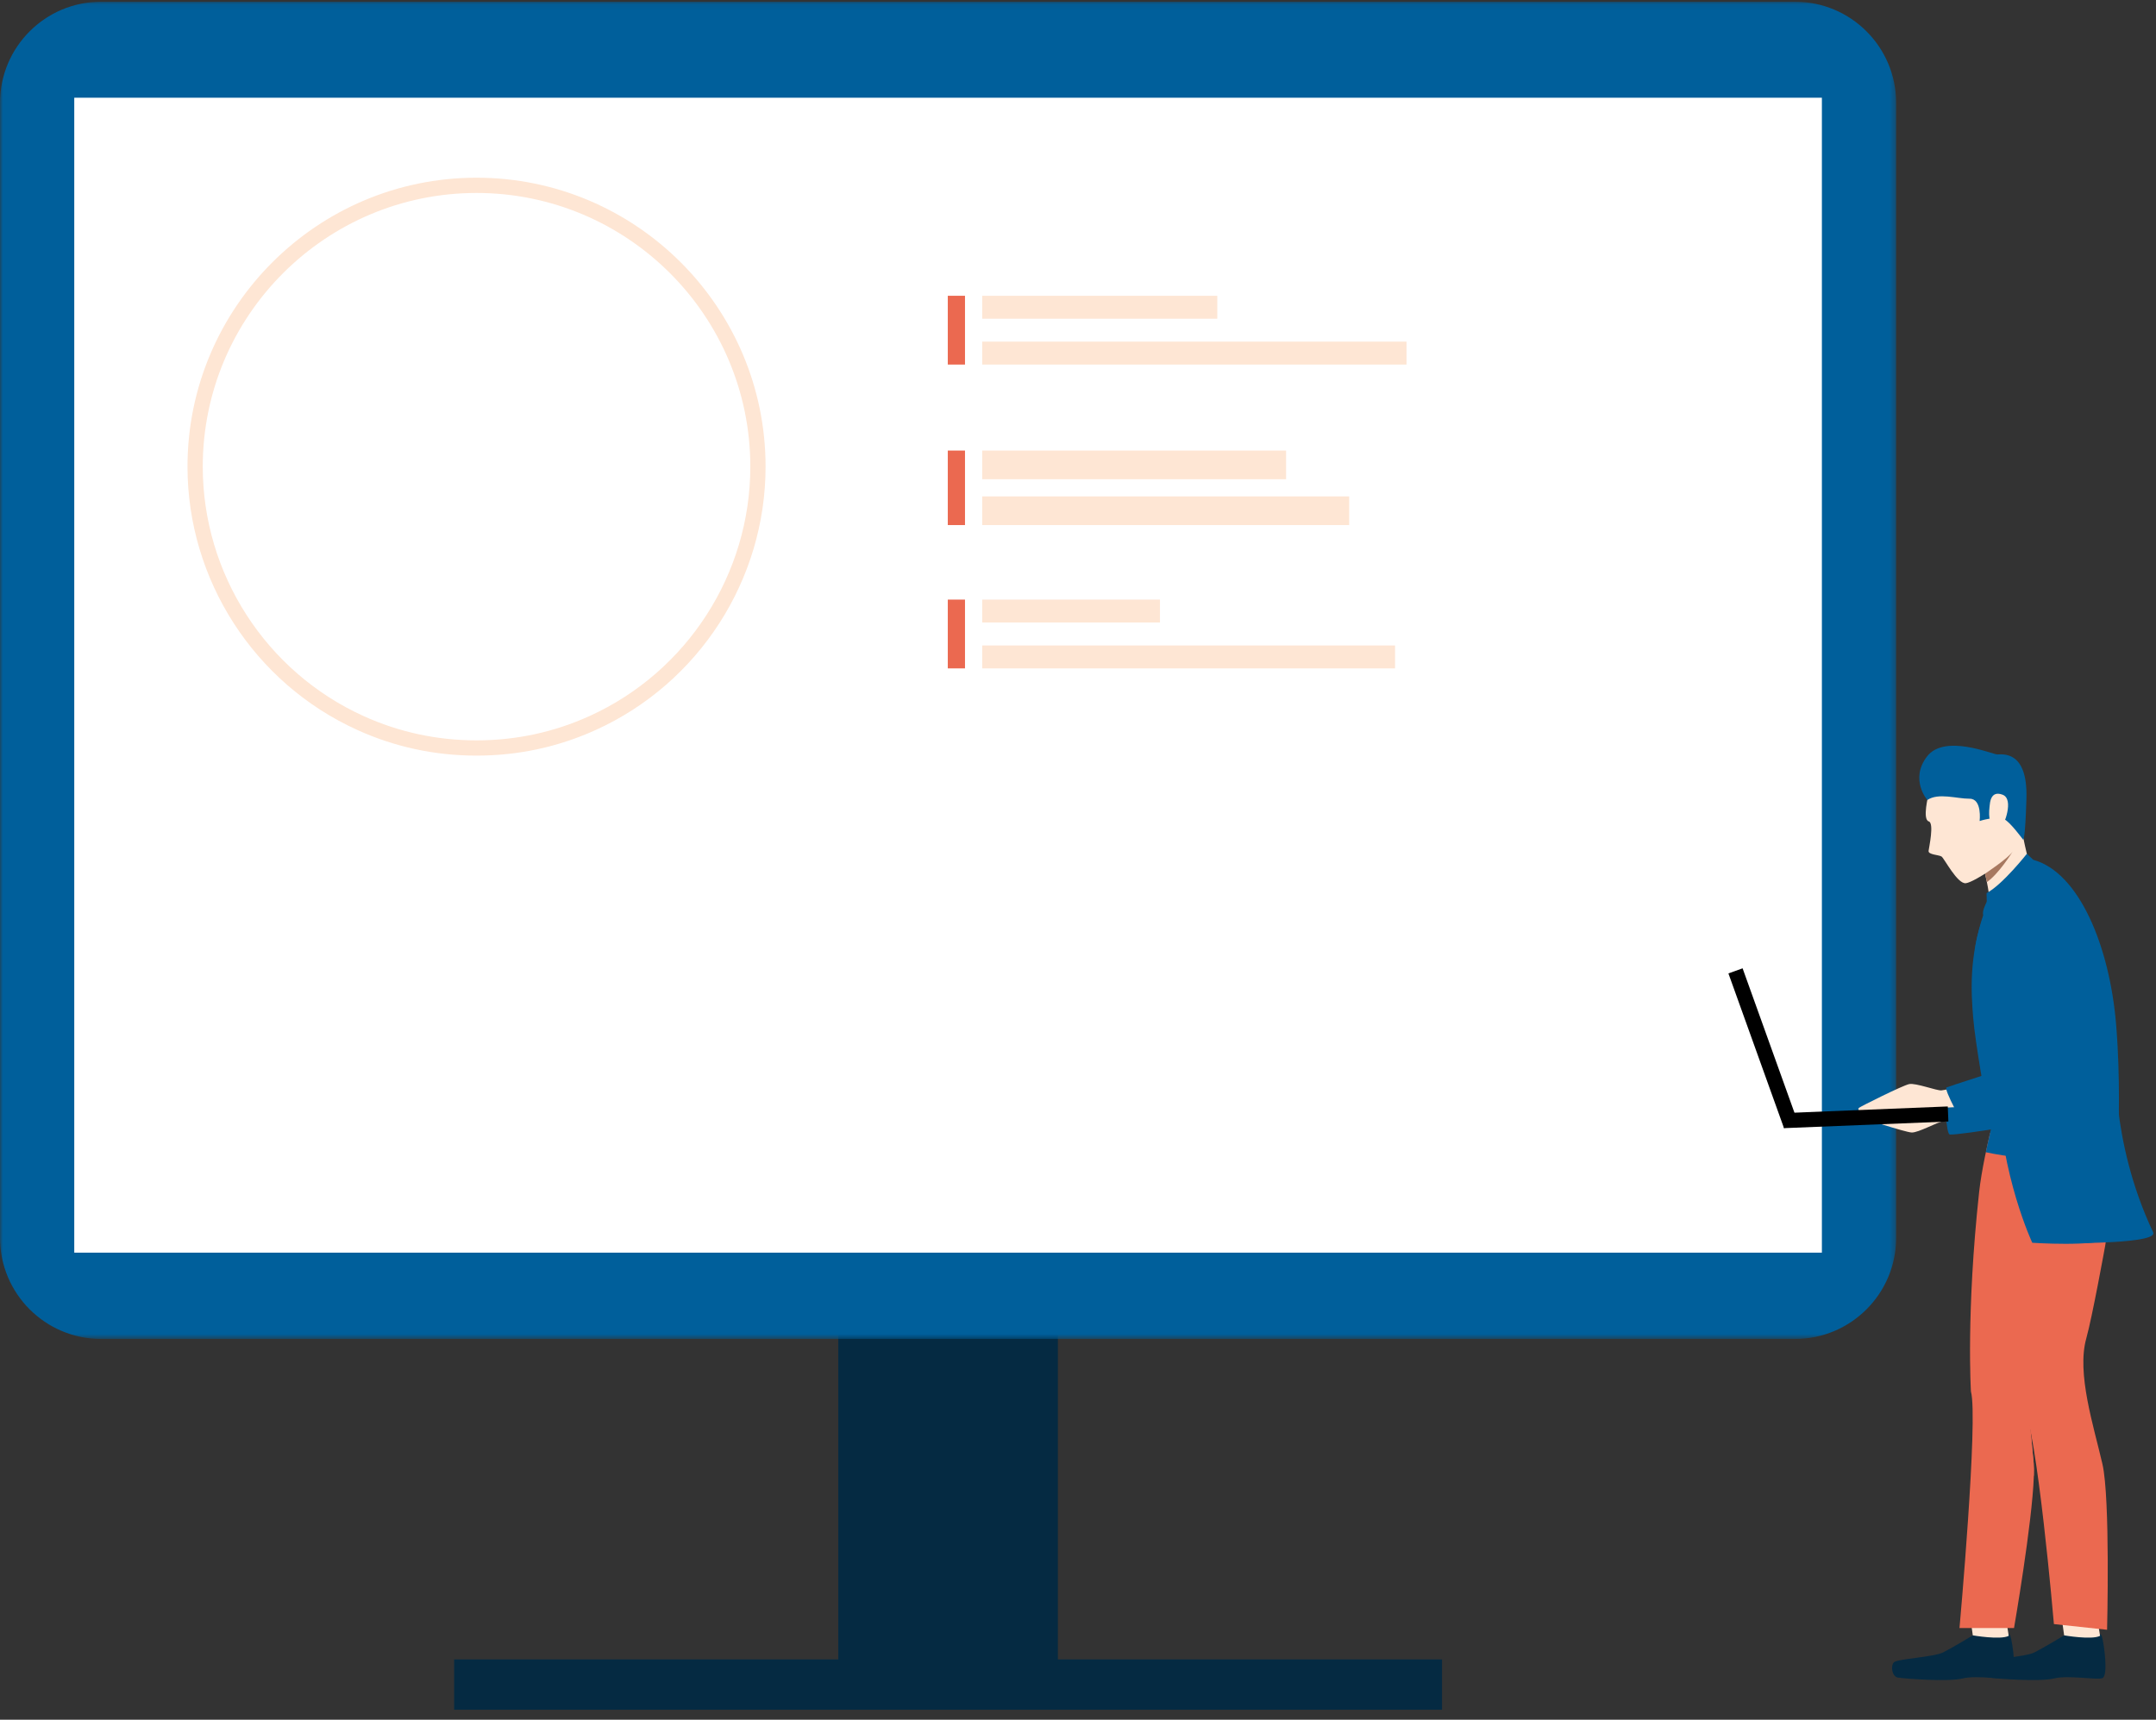
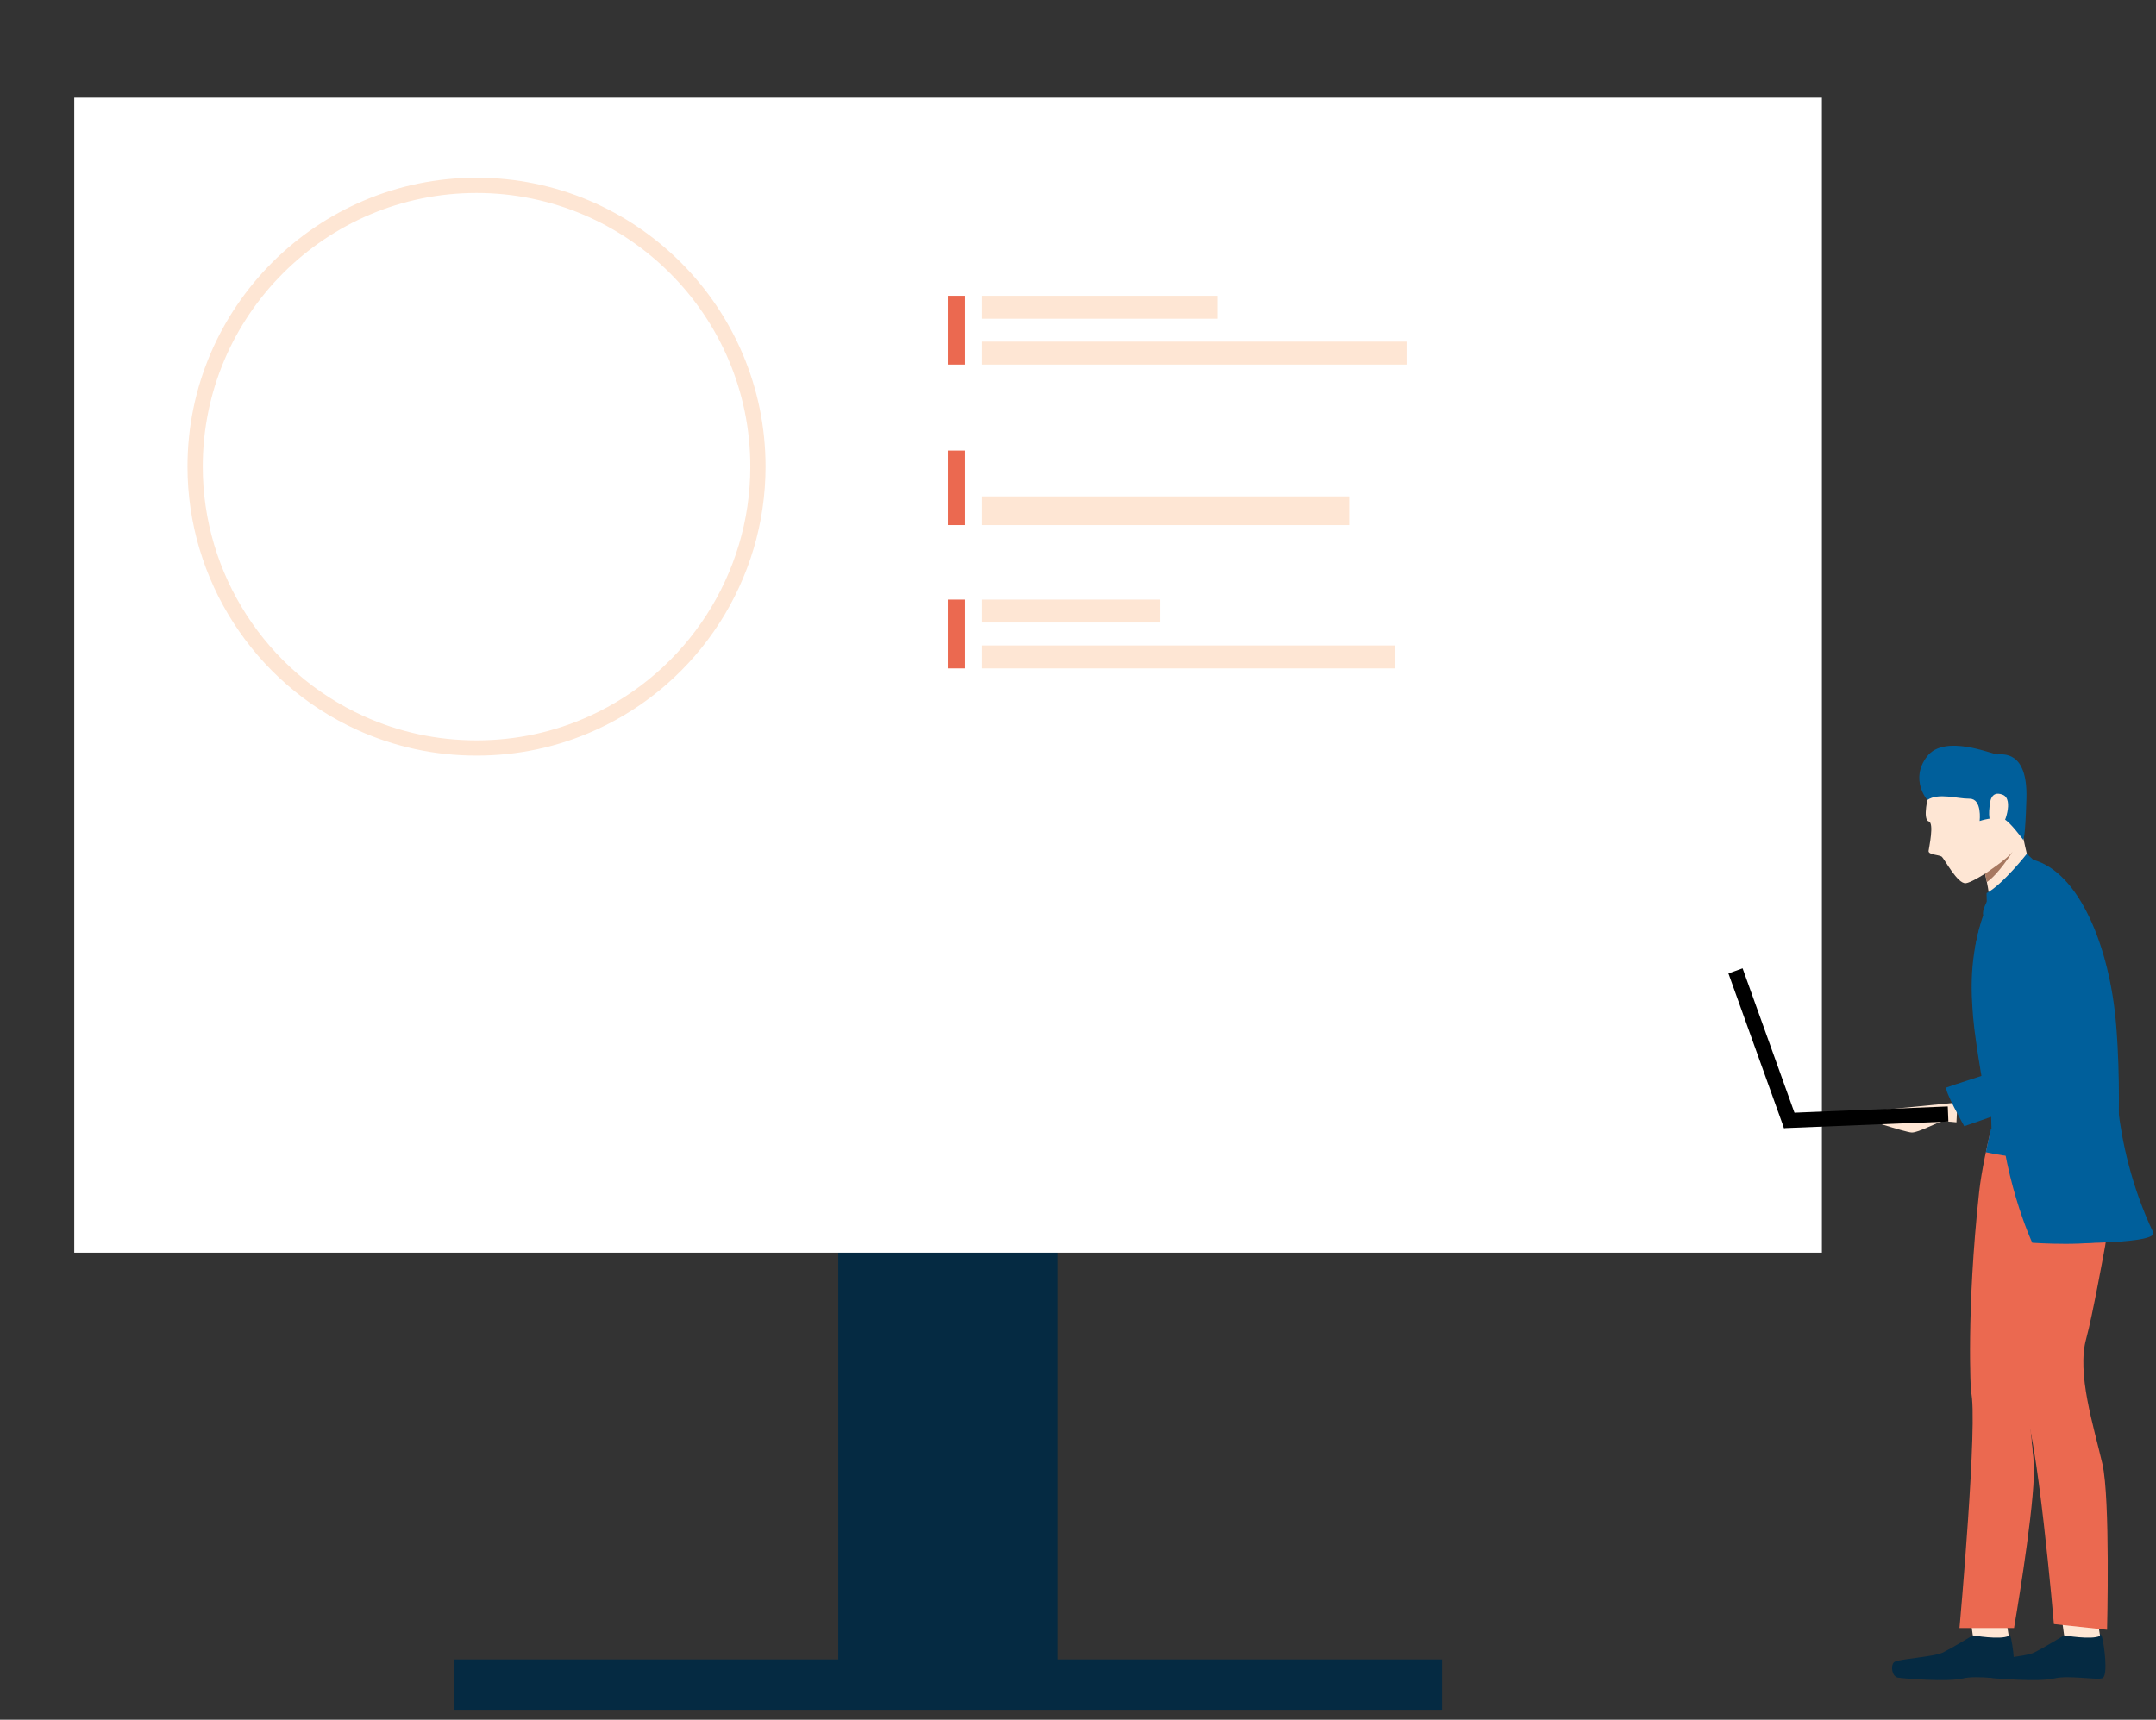
<svg xmlns="http://www.w3.org/2000/svg" xmlns:xlink="http://www.w3.org/1999/xlink" width="376px" height="300px" viewBox="0 0 376 300" version="1.1">
  <rect x="0" y="0" width="376" height="300" fill="#333333" stroke="none" />
  <title>AEFC675F-C511-4047-8653-948DB781D1E7@svg</title>
  <defs>
-     <polygon id="path-1" points="0 0.066 330.683 0.066 330.683 233.345 0 233.345" />
    <path d="M0.039,3.332 C0.039,5.115 1.485,6.561 3.268,6.561 L3.268,6.561 C5.051,6.561 6.497,5.115 6.497,3.332 L6.497,3.332 C6.497,1.549 5.051,0.103 3.268,0.103 L3.268,0.103 C1.485,0.103 0.039,1.549 0.039,3.332" id="path-3" />
    <path d="M0.087,6.057 L0.087,12.197 C1.871,13.009 3.853,13.46 5.94,13.46 L5.94,13.46 C8.026,13.46 10.009,13.009 11.791,12.197 L11.791,12.197 L11.791,6.057 C11.791,2.827 9.173,0.205 5.94,0.205 L5.94,0.205 C2.706,0.205 0.087,2.827 0.087,6.057" id="path-5" />
    <path d="M0.095,14.599 C0.095,20.291 3.444,25.491 8.628,27.847 L8.628,27.847 C10.52,28.707 12.542,29.143 14.64,29.143 L14.64,29.143 C16.737,29.143 18.76,28.707 20.651,27.847 L20.651,27.847 C25.834,25.491 29.184,20.291 29.184,14.599 L29.184,14.599 C29.184,6.579 22.66,0.054 14.64,0.054 L14.64,0.054 C6.62,0.054 0.095,6.579 0.095,14.599 M8.946,27.148 C4.036,24.916 0.863,19.991 0.863,14.599 L0.863,14.599 C0.863,7.002 7.043,0.822 14.64,0.822 L14.64,0.822 C22.236,0.822 28.416,7.002 28.416,14.599 L28.416,14.599 C28.416,19.991 25.244,24.916 20.333,27.148 L20.333,27.148 C18.542,27.963 16.627,28.376 14.64,28.376 L14.64,28.376 C12.652,28.376 10.737,27.963 8.946,27.148" id="path-7" />
    <path d="M-0.001,51.374 C-0.001,71.101 11.608,89.123 29.573,97.288 L29.573,97.288 C36.127,100.27 43.137,101.781 50.407,101.781 L50.407,101.781 C57.676,101.781 64.685,100.27 71.239,97.288 L71.239,97.288 C89.206,89.123 100.814,71.101 100.814,51.374 L100.814,51.374 C100.814,23.579 78.201,0.966 50.407,0.966 L50.407,0.966 C22.612,0.966 -0.001,23.579 -0.001,51.374 M30.674,94.866 C13.657,87.131 2.66,70.06 2.66,51.374 L2.66,51.374 C2.66,25.046 24.079,3.628 50.407,3.628 L50.407,3.628 C76.734,3.628 98.153,25.046 98.153,51.374 L98.153,51.374 C98.153,70.06 87.157,87.131 70.138,94.866 L70.138,94.866 C63.932,97.689 57.293,99.12 50.407,99.12 L50.407,99.12 C43.52,99.12 36.881,97.689 30.674,94.866" id="path-9" />
    <path d="M0.221,3.332 C0.221,5.115 1.667,6.561 3.45,6.561 L3.45,6.561 C5.233,6.561 6.679,5.115 6.679,3.332 L6.679,3.332 C6.679,1.549 5.233,0.103 3.45,0.103 L3.45,0.103 C1.667,0.103 0.221,1.549 0.221,3.332" id="path-11" />
    <path d="M0.269,6.057 L0.269,12.197 C2.053,13.009 4.035,13.46 6.122,13.46 L6.122,13.46 C8.209,13.46 10.191,13.009 11.974,12.197 L11.974,12.197 L11.974,6.057 C11.974,2.827 9.355,0.205 6.122,0.205 L6.122,0.205 C2.888,0.205 0.269,2.827 0.269,6.057" id="path-13" />
    <path d="M0.277,14.599 C0.277,20.291 3.627,25.491 8.81,27.847 L8.81,27.847 C10.702,28.707 12.724,29.143 14.822,29.143 L14.822,29.143 C16.919,29.143 18.942,28.707 20.833,27.847 L20.833,27.847 C26.017,25.491 29.366,20.291 29.366,14.599 L29.366,14.599 C29.366,6.579 22.842,0.054 14.822,0.054 L14.822,0.054 C6.802,0.054 0.277,6.579 0.277,14.599 M9.128,27.148 C4.218,24.916 1.045,19.991 1.045,14.599 L1.045,14.599 C1.045,7.002 7.225,0.822 14.822,0.822 L14.822,0.822 C22.418,0.822 28.598,7.002 28.598,14.599 L28.598,14.599 C28.598,19.991 25.426,24.916 20.515,27.148 L20.515,27.148 C18.724,27.963 16.809,28.376 14.822,28.376 L14.822,28.376 C12.835,28.376 10.919,27.963 9.128,27.148" id="path-15" />
    <path d="M0.103,3.332 C0.103,5.115 1.549,6.561 3.332,6.561 L3.332,6.561 C5.115,6.561 6.561,5.115 6.561,3.332 L6.561,3.332 C6.561,1.549 5.115,0.103 3.332,0.103 L3.332,0.103 C1.549,0.103 0.103,1.549 0.103,3.332" id="path-17" />
    <path d="M0.159,14.599 C0.159,20.291 3.509,25.491 8.692,27.847 L8.692,27.847 C10.584,28.707 12.607,29.143 14.704,29.143 L14.704,29.143 C16.802,29.143 18.824,28.707 20.715,27.847 L20.715,27.847 C25.899,25.491 29.248,20.291 29.248,14.599 L29.248,14.599 C29.248,6.579 22.724,0.054 14.704,0.054 L14.704,0.054 C6.684,0.054 0.159,6.579 0.159,14.599 M9.011,27.148 C4.1,24.916 0.927,19.991 0.927,14.599 L0.927,14.599 C0.927,7.002 7.107,0.822 14.704,0.822 L14.704,0.822 C22.301,0.822 28.48,7.002 28.48,14.599 L28.48,14.599 C28.48,19.991 25.308,24.916 20.397,27.148 L20.397,27.148 C18.607,27.963 16.691,28.376 14.704,28.376 L14.704,28.376 C12.717,28.376 10.801,27.963 9.011,27.148" id="path-19" />
    <path d="M0.286,3.332 C0.286,5.115 1.731,6.561 3.514,6.561 L3.514,6.561 C5.297,6.561 6.743,5.115 6.743,3.332 L6.743,3.332 C6.743,1.549 5.297,0.103 3.514,0.103 L3.514,0.103 C1.731,0.103 0.286,1.549 0.286,3.332" id="path-21" />
    <path d="M0.034,6.057 L0.034,12.197 C1.817,13.009 3.8,13.46 5.886,13.46 L5.886,13.46 C7.973,13.46 9.956,13.009 11.738,12.197 L11.738,12.197 L11.738,6.057 C11.738,2.827 9.119,0.205 5.886,0.205 L5.886,0.205 C2.653,0.205 0.034,2.827 0.034,6.057" id="path-23" />
    <path d="M0.041,14.599 C0.041,20.291 3.391,25.491 8.575,27.847 L8.575,27.847 C10.466,28.707 12.489,29.143 14.586,29.143 L14.586,29.143 C16.683,29.143 18.706,28.707 20.597,27.847 L20.597,27.847 C25.781,25.491 29.131,20.291 29.131,14.599 L29.131,14.599 C29.131,6.579 22.606,0.054 14.586,0.054 L14.586,0.054 C6.566,0.054 0.041,6.579 0.041,14.599 M8.893,27.148 C3.982,24.916 0.809,19.991 0.809,14.599 L0.809,14.599 C0.809,7.002 6.99,0.822 14.586,0.822 L14.586,0.822 C22.183,0.822 28.363,7.002 28.363,14.599 L28.363,14.599 C28.363,19.991 25.19,24.916 20.279,27.148 L20.279,27.148 C18.489,27.963 16.573,28.376 14.586,28.376 L14.586,28.376 C12.599,28.376 10.684,27.963 8.893,27.148" id="path-25" />
  </defs>
  <g id="Page-1" stroke="none" stroke-width="1" fill="none" fill-rule="evenodd">
    <g id="homepage" transform="translate(-340, -5282)">
      <g id="Group-26" transform="translate(340, 5228)">
        <g id="sluzby_3" transform="translate(0, 54)">
          <polygon id="Fill-1" fill="#052A42" points="146.194 293.865 184.489 293.865 184.489 177.548 146.194 177.548" />
          <g id="Group-19" transform="translate(0, 0.234)">
            <g id="Group-4">
              <mask id="mask-2" fill="white">
                <use xlink:href="#path-1" />
              </mask>
              <g id="Clip-3" />
              <path d="M17.65,233.345 L313.033,233.345 C322.781,233.345 330.683,225.443 330.683,215.695 L330.683,17.716 C330.683,7.967 322.781,0.065 313.033,0.065 L17.65,0.065 C7.903,0.065 -3e-05,7.967 -3e-05,17.716 L-3e-05,215.695 C-3e-05,225.443 7.903,233.345 17.65,233.345" id="Fill-2" fill="#005F9B" mask="url(#mask-2)" />
            </g>
            <polygon id="Fill-5" fill="#052A42" points="79.198 298.021 251.485 298.021 251.485 289.241 79.198 289.241" />
            <polygon id="Fill-7" fill="#FFFFFF" points="12.951 218.286 317.732 218.286 317.732 16.813 12.951 16.813" />
            <polygon id="Fill-8" fill="#FEE6D4" points="171.293 55.363 212.293 55.363 212.293 51.363 171.293 51.363" />
            <polygon id="Fill-9" fill="#FEE6D4" points="171.293 63.363 245.293 63.363 245.293 59.363 171.293 59.363" />
            <polygon id="Fill-10" fill="#EB6950" points="165.293 63.363 168.293 63.363 168.293 51.363 165.293 51.363" />
-             <polygon id="Fill-11" fill="#FEE6D4" points="171.293 83.363 224.293 83.363 224.293 78.363 171.293 78.363" />
            <polygon id="Fill-12" fill="#FEE6D4" points="171.293 91.363 235.293 91.363 235.293 86.363 171.293 86.363" />
            <polygon id="Fill-13" fill="#EB6950" points="165.293 91.363 168.293 91.363 168.293 78.363 165.293 78.363" />
            <polygon id="Fill-14" fill="#FEE6D4" points="171.293 108.363 202.293 108.363 202.293 104.363 171.293 104.363" />
            <polygon id="Fill-15" fill="#FEE6D4" points="171.293 116.363 243.293 116.363 243.293 112.363 171.293 112.363" />
            <polygon id="Fill-16" fill="#EB6950" points="165.293 116.363 168.293 116.363 168.293 104.363 165.293 104.363" />
          </g>
          <g id="Group-22" transform="translate(46.8, 146.034)">
            <mask id="mask-4" fill="white">
              <use xlink:href="#path-3" />
            </mask>
            <g id="Clip-21" />
          </g>
          <g id="Group-25" transform="translate(44.1, 153.834)">
            <mask id="mask-6" fill="white">
              <use xlink:href="#path-5" />
            </mask>
            <g id="Clip-24" />
          </g>
          <g id="Group-28" transform="translate(35.4, 138.534)">
            <mask id="mask-8" fill="white">
              <use xlink:href="#path-7" />
            </mask>
            <g id="Clip-27" />
          </g>
          <g id="Group-31" transform="translate(32.7, 30.034)">
            <mask id="mask-10" fill="white">
              <use xlink:href="#path-9" />
            </mask>
            <use id="Clip-30" fill="#FEE6D4" xlink:href="#path-9" />
          </g>
          <g id="Group-38" transform="translate(88.5, 146.034)">
            <mask id="mask-12" fill="white">
              <use xlink:href="#path-11" />
            </mask>
            <g id="Clip-37" />
          </g>
          <g id="Group-41" transform="translate(85.8, 153.834)">
            <mask id="mask-14" fill="white">
              <use xlink:href="#path-13" />
            </mask>
            <g id="Clip-40" />
          </g>
          <g id="Group-44" transform="translate(77.1, 138.534)">
            <mask id="mask-16" fill="white">
              <use xlink:href="#path-15" />
            </mask>
            <g id="Clip-43" />
          </g>
          <g id="Group-51" transform="translate(130.5, 146.034)">
            <mask id="mask-18" fill="white">
              <use xlink:href="#path-17" />
            </mask>
            <g id="Clip-50" />
          </g>
          <g id="Group-57" transform="translate(119.1, 138.534)">
            <mask id="mask-20" fill="white">
              <use xlink:href="#path-19" />
            </mask>
            <g id="Clip-56" />
          </g>
          <g id="Group-64" transform="translate(172.2, 146.034)">
            <mask id="mask-22" fill="white">
              <use xlink:href="#path-21" />
            </mask>
            <g id="Clip-63" />
          </g>
          <g id="Group-67" transform="translate(169.8, 153.834)">
            <mask id="mask-24" fill="white">
              <use xlink:href="#path-23" />
            </mask>
            <g id="Clip-66" />
          </g>
          <g id="Group-70" transform="translate(161.1, 138.534)">
            <mask id="mask-26" fill="white">
              <use xlink:href="#path-25" />
            </mask>
            <g id="Clip-69" />
          </g>
          <g id="Group-106" transform="translate(301, 130)">
            <path d="M40.199,65.785 C40.199,65.785 38.55,65.598 37.773,65.64 C36.995,65.683 33.55,67.617 32.389,67.561 C31.229,67.505 23.472,64.971 23.112,64.768 C22.753,64.565 23.208,64.011 23.208,64.011 L40.369,62.328 L40.199,65.785 Z" id="Fill-80" fill="#FEE6D4" />
-             <path d="M53.993,38.123 L55.764,56.2 C55.764,56.2 56.537,58.434 51.475,59.256 C46.308,60.095 38.234,61.851 38.234,61.851 C38.234,61.851 38.368,67.879 39.049,67.916 C41.018,68.021 55.683,65.538 61.491,64.31 C66.099,63.337 63.211,38.691 63.211,38.691 L53.993,38.123 Z" id="Fill-81" fill="#005F9B" />
-             <path d="M39.95,59.712 C39.95,59.712 38.347,60.142 37.572,60.215 C36.797,60.288 33.103,58.886 31.963,59.114 C30.824,59.342 23.529,62.999 23.204,63.253 C22.878,63.506 23.41,63.987 23.41,63.987 L40.631,63.106 L39.95,59.712 Z" id="Fill-82" fill="#FEE6D4" />
            <path d="M58.98,155.283 C58.98,155.283 55.409,157.453 53.791,158.262 C52.172,159.072 45.848,159.375 45.23,159.976 C44.612,160.577 44.863,162.466 45.914,162.646 C46.965,162.827 54.663,163.43 57.222,162.799 C59.781,162.169 64.591,163.121 65.65,162.747 C66.708,162.373 65.954,156.653 65.528,155.372 C65.102,154.091 58.98,155.283 58.98,155.283" id="Fill-83" fill="#052A42" />
            <path d="M58.653,152.945 L58.98,155.283 C58.98,155.283 63.799,156.124 65.247,155.367 L64.857,152.937 L58.653,152.945 Z" id="Fill-84" fill="#FEE6D4" />
            <path d="M49.148,70.987 C49.013,72.605 48.905,76.136 48.825,79.847 C48.807,80.672 48.791,81.506 48.777,82.33 C48.684,87.326 48.639,91.951 48.639,91.951 C48.875,98.235 49.87,111.833 51.741,114.889 C54.266,119.011 57.195,153.315 57.195,153.315 L66.468,154.31 C66.468,154.31 67.043,131.377 65.657,125.388 C64.112,118.699 61.14,109.581 62.838,103.497 C63.903,99.679 66.124,87.39 66.124,87.39 C66.124,87.39 68.498,73.569 66.034,62.961 C65.418,60.31 49.148,70.987 49.148,70.987" id="Fill-85" fill="#EB6950" />
            <path d="M43.052,155.283 C43.052,155.283 39.481,157.453 37.862,158.262 C36.244,159.072 29.919,159.375 29.301,159.976 C28.684,160.577 28.935,162.466 29.986,162.646 C31.037,162.827 38.735,163.43 41.293,162.799 C43.852,162.169 48.663,163.121 49.721,162.747 C50.779,162.373 50.025,156.653 49.599,155.372 C49.173,154.091 43.052,155.283 43.052,155.283" id="Fill-86" fill="#052A42" />
            <path d="M42.724,152.945 L43.052,155.283 C43.052,155.283 47.87,156.124 49.318,155.367 L48.928,152.937 L42.724,152.945 Z" id="Fill-87" fill="#FEE6D4" />
            <path d="M40.73,154.01 L50.239,154.01 C50.239,154.01 53.431,135.623 53.693,127.522 L53.693,127.52 C53.722,126.64 53.716,125.882 53.667,125.281 C53.529,123.563 53.325,121.681 53.136,119.732 C53.135,119.718 53.134,119.703 53.131,119.69 C52.572,113.892 52.159,107.524 54.08,103.213 C55.693,99.592 59.687,87.759 59.687,87.759 C59.687,87.759 64.058,74.435 63.172,63.58 C62.95,60.869 46.056,67.684 46.056,67.684 C45.687,69.265 44.557,74.239 44.156,77.928 C41.868,99.006 42.725,112.738 42.725,112.738 C44.031,117.392 40.73,154.01 40.73,154.01" id="Fill-88" fill="#EB6950" />
            <path d="M47.531,22.745 C47.531,22.745 44.23,30.586 43.551,34.786 C42.872,38.986 45.655,50.485 45.781,52.861 C46.172,60.232 46.351,68.386 46.351,68.386 L62.448,75.56 C62.448,75.56 64.158,69.007 65.305,60.994 C66.452,52.982 65.6,46.051 64.885,41.442 C62.644,26.985 53.596,19.99 53.596,19.99 L47.531,22.745 Z" id="Fill-89" fill="#005F9B" />
            <path d="M35.323,8.632 C35.323,8.632 34.207,12.95 35.372,13.292 C36.334,13.574 35.428,17.765 35.339,18.435 C35.251,19.106 37.125,19.115 37.596,19.416 C38.067,19.717 40.371,24.283 41.86,24.071 C43.349,23.859 49.336,19.968 50.662,17.675 C51.988,15.382 51.387,6.648 49.327,3.41 C47.266,0.172 37.311,1.079 35.323,8.632" id="Fill-90" fill="#FEE6D4" />
            <path d="M44.404,19.271 C44.404,19.271 44.52,19.695 44.687,20.349 C44.757,20.623 44.836,20.938 44.919,21.279 C44.982,21.54 45.05,21.816 45.115,22.099 C45.14,22.201 45.164,22.303 45.188,22.408 C45.297,22.887 45.407,23.387 45.507,23.878 C45.765,25.154 45.957,26.381 45.923,27.084 C45.834,29.012 52.714,19.897 52.714,19.897 C52.714,19.897 51.11,13.871 50.408,6.931 C49.707,-0.008 44.404,19.271 44.404,19.271" id="Fill-91" fill="#FEE6D4" />
            <path d="M35.116,9.559 C35.116,9.559 32.003,5.96 35.063,1.967 C38.122,-2.027 46.472,1.601 47.315,1.61 C48.157,1.619 52.642,0.817 52.404,9.271 C52.191,16.797 51.821,16.472 51.821,16.472 C51.821,16.472 49.501,13.314 48.529,12.918 C47.012,12.301 44.245,13.221 44.245,13.221 C44.245,13.221 44.71,9.319 42.484,9.332 C40.258,9.344 37.048,8.246 35.116,9.559" id="Fill-92" fill="#005F9B" />
            <path d="M45.98,10.625 C46.045,10.089 46.125,7.837 48.236,8.628 C50.346,9.419 48.393,14.108 48.091,14.237 C47.788,14.366 45.436,15.13 45.98,10.625" id="Fill-93" fill="#FEE6D4" />
            <path d="M45.324,71.002 C45.324,71.002 46.062,67.528 46.205,67.009 L67.925,70.622 L67.703,73.43 C67.703,73.43 52.054,72.493 45.324,71.002" id="Fill-94" fill="#005F9B" />
            <path d="M67.989,53.629 C67.989,53.629 66.829,68.739 74.509,84.978 C75.447,86.96 60.13,86.857 60.13,86.857 L67.989,53.629 Z" id="Fill-95" fill="#005F9B" />
            <path d="M45.613,40.185 C45.897,41.853 46.143,43.537 46.355,45.221 L46.355,45.223 C46.778,48.581 47.066,51.949 47.253,55.235 C47.273,55.578 47.291,55.919 47.308,56.26 C47.336,56.812 47.362,57.361 47.385,57.908 C47.415,58.637 47.44,59.358 47.461,60.074 C47.897,75.019 53.423,86.794 53.423,86.794 C53.423,86.794 64.404,87.546 67.23,86.009 C67.23,86.009 69.2,69.18 68.305,52.543 C68.236,51.258 68.15,49.974 68.045,48.7 L68.043,48.698 C66.929,35.223 61.659,22.194 53.596,19.99 C53.405,20.171 44.118,31.42 45.613,40.185" id="Fill-96" fill="#005F9B" />
            <polygon id="Fill-97" fill="#000000" points="10.134 66.801 38.791 65.642 38.685 63.017 10.028 64.176" />
            <polygon id="Fill-98" fill="#000000" points="0.431 39.808 10.125 66.801 12.597 65.913 2.904 38.92" />
            <path d="M49.318,111.125 C50.126,116.351 53.615,127.278 53.693,127.52 C53.722,126.64 53.716,125.882 53.667,125.281 C53.529,123.563 53.325,121.681 53.136,119.732 C53.135,119.718 53.134,119.703 53.131,119.69 C52.95,117.995 51.735,114.872 50.927,112.748 C50.111,110.607 49.318,102.117 49.318,102.117 C49.318,102.117 48.501,105.839 49.318,111.125" id="Fill-99" fill="#EB6950" />
            <path d="M45.188,22.408 C45.297,22.886 45.407,23.387 45.507,23.878 C47.529,22.488 49.853,18.795 49.997,18.566 C49.173,19.763 45.248,22.366 45.188,22.408" id="Fill-100" fill="#A77860" />
            <path d="M47.306,54.386 C47.326,54.72 47.344,55.054 47.361,55.386 C47.389,55.925 47.415,56.461 47.438,56.994 C49.903,56.492 54.582,55.235 55.991,52.741 C57.91,49.339 53.123,41.392 53.02,41.221 C53.064,41.434 55.068,51.218 53.018,52.191 C51.691,52.821 48.932,53.684 47.306,54.386" id="Fill-101" fill="#005F9B" />
            <path d="M45.651,29.424 C45.651,29.424 43.977,37.788 45.45,47.775 C46.682,56.132 47.158,62.131 47.158,62.131 L46.541,64.488 L45.416,62.678 C45.416,62.678 43.476,51.972 43.114,47.52 C42.75,43.032 42.365,37.004 44.962,29.377 L45.651,29.424 Z" id="Fill-102" fill="#005F9B" />
            <path d="M45.761,29.431 C45.761,29.431 45.555,29.698 45.222,29.8 C44.888,29.902 44.319,29.43 45.716,26.869 L45.761,29.431 Z" id="Fill-103" fill="#005F9B" />
            <path d="M52.476,18.943 C52.476,18.943 48.235,24.337 45.45,25.805 L45.558,30.346 L53.596,19.99 L52.476,18.943 Z" id="Fill-104" fill="#005F9B" />
            <path d="M61.684,33.752 C61.356,31.689 58.95,22.916 53.993,24.207 C49.036,25.497 50.433,31.464 51.514,35.961 C52.645,40.667 56.697,52.033 55.99,52.741 C55.284,53.449 49.547,56.05 48.296,56.48 C47.046,56.911 39.094,59.435 38.481,59.699 C37.882,59.956 41.557,66.459 41.557,66.459 C41.557,66.459 61.373,59.702 64.735,57.517 C68.097,55.332 61.684,33.752 61.684,33.752" id="Fill-105" fill="#005F9B" />
          </g>
        </g>
      </g>
    </g>
  </g>
</svg>